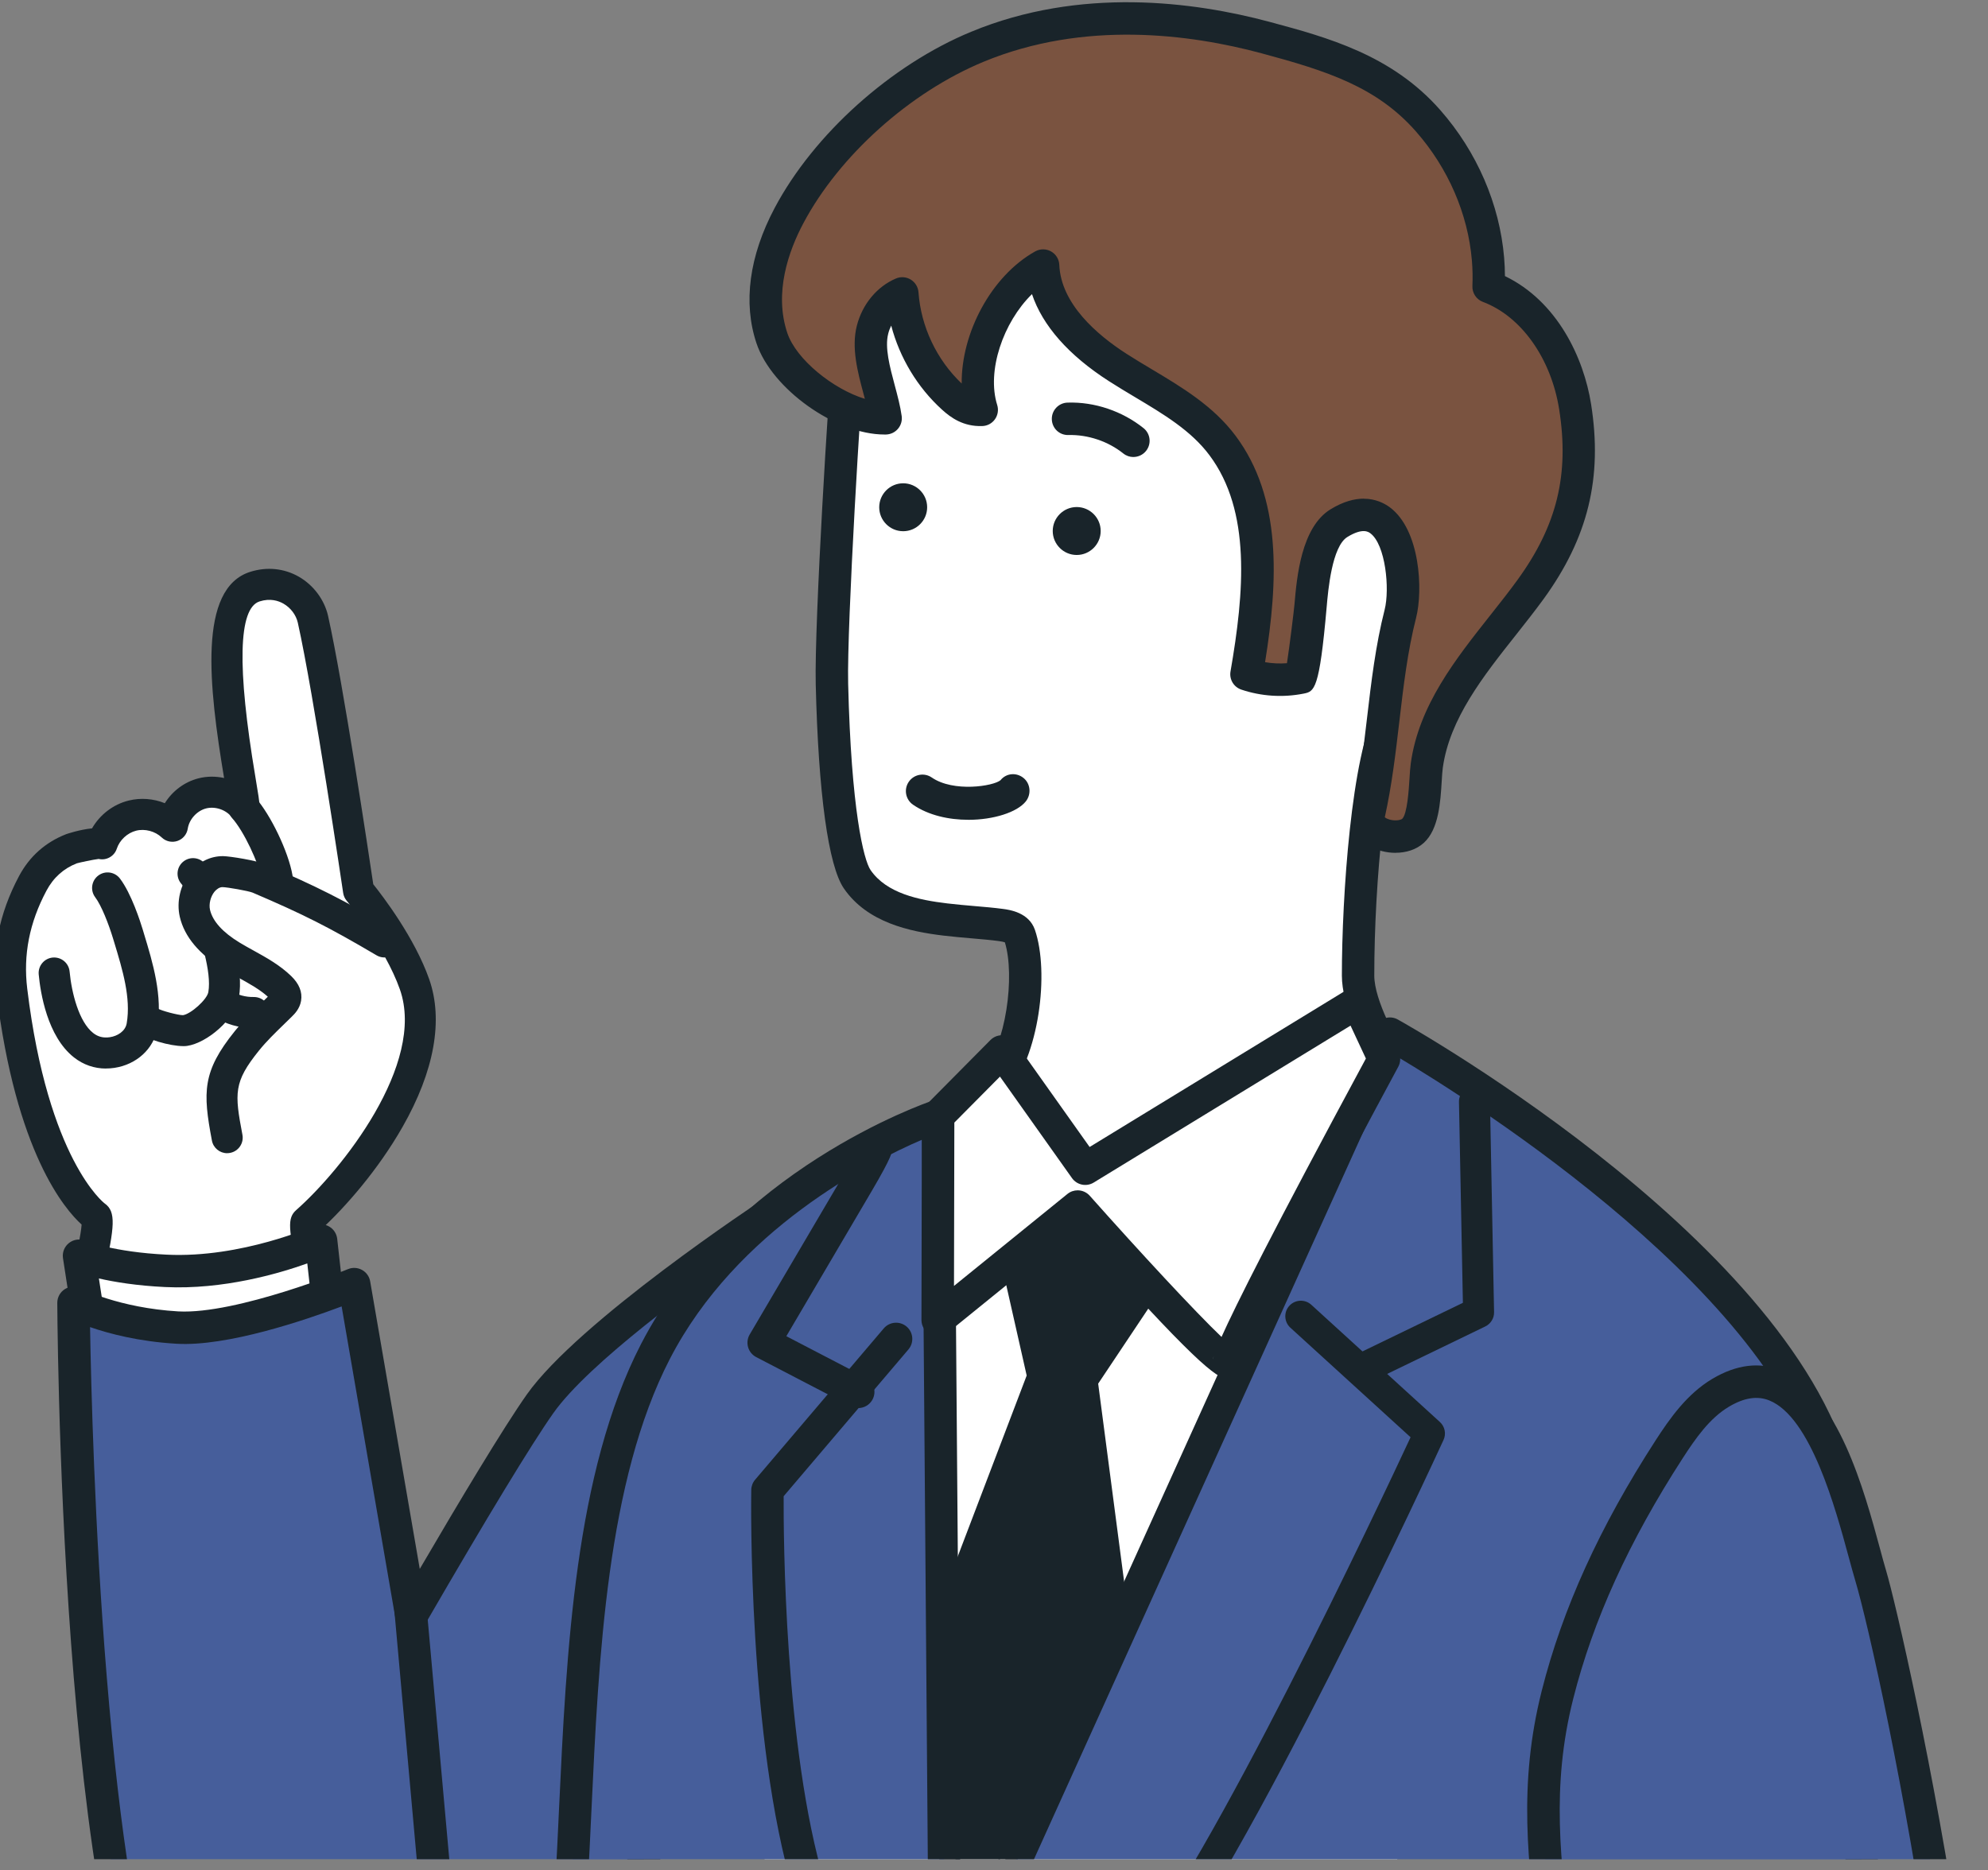
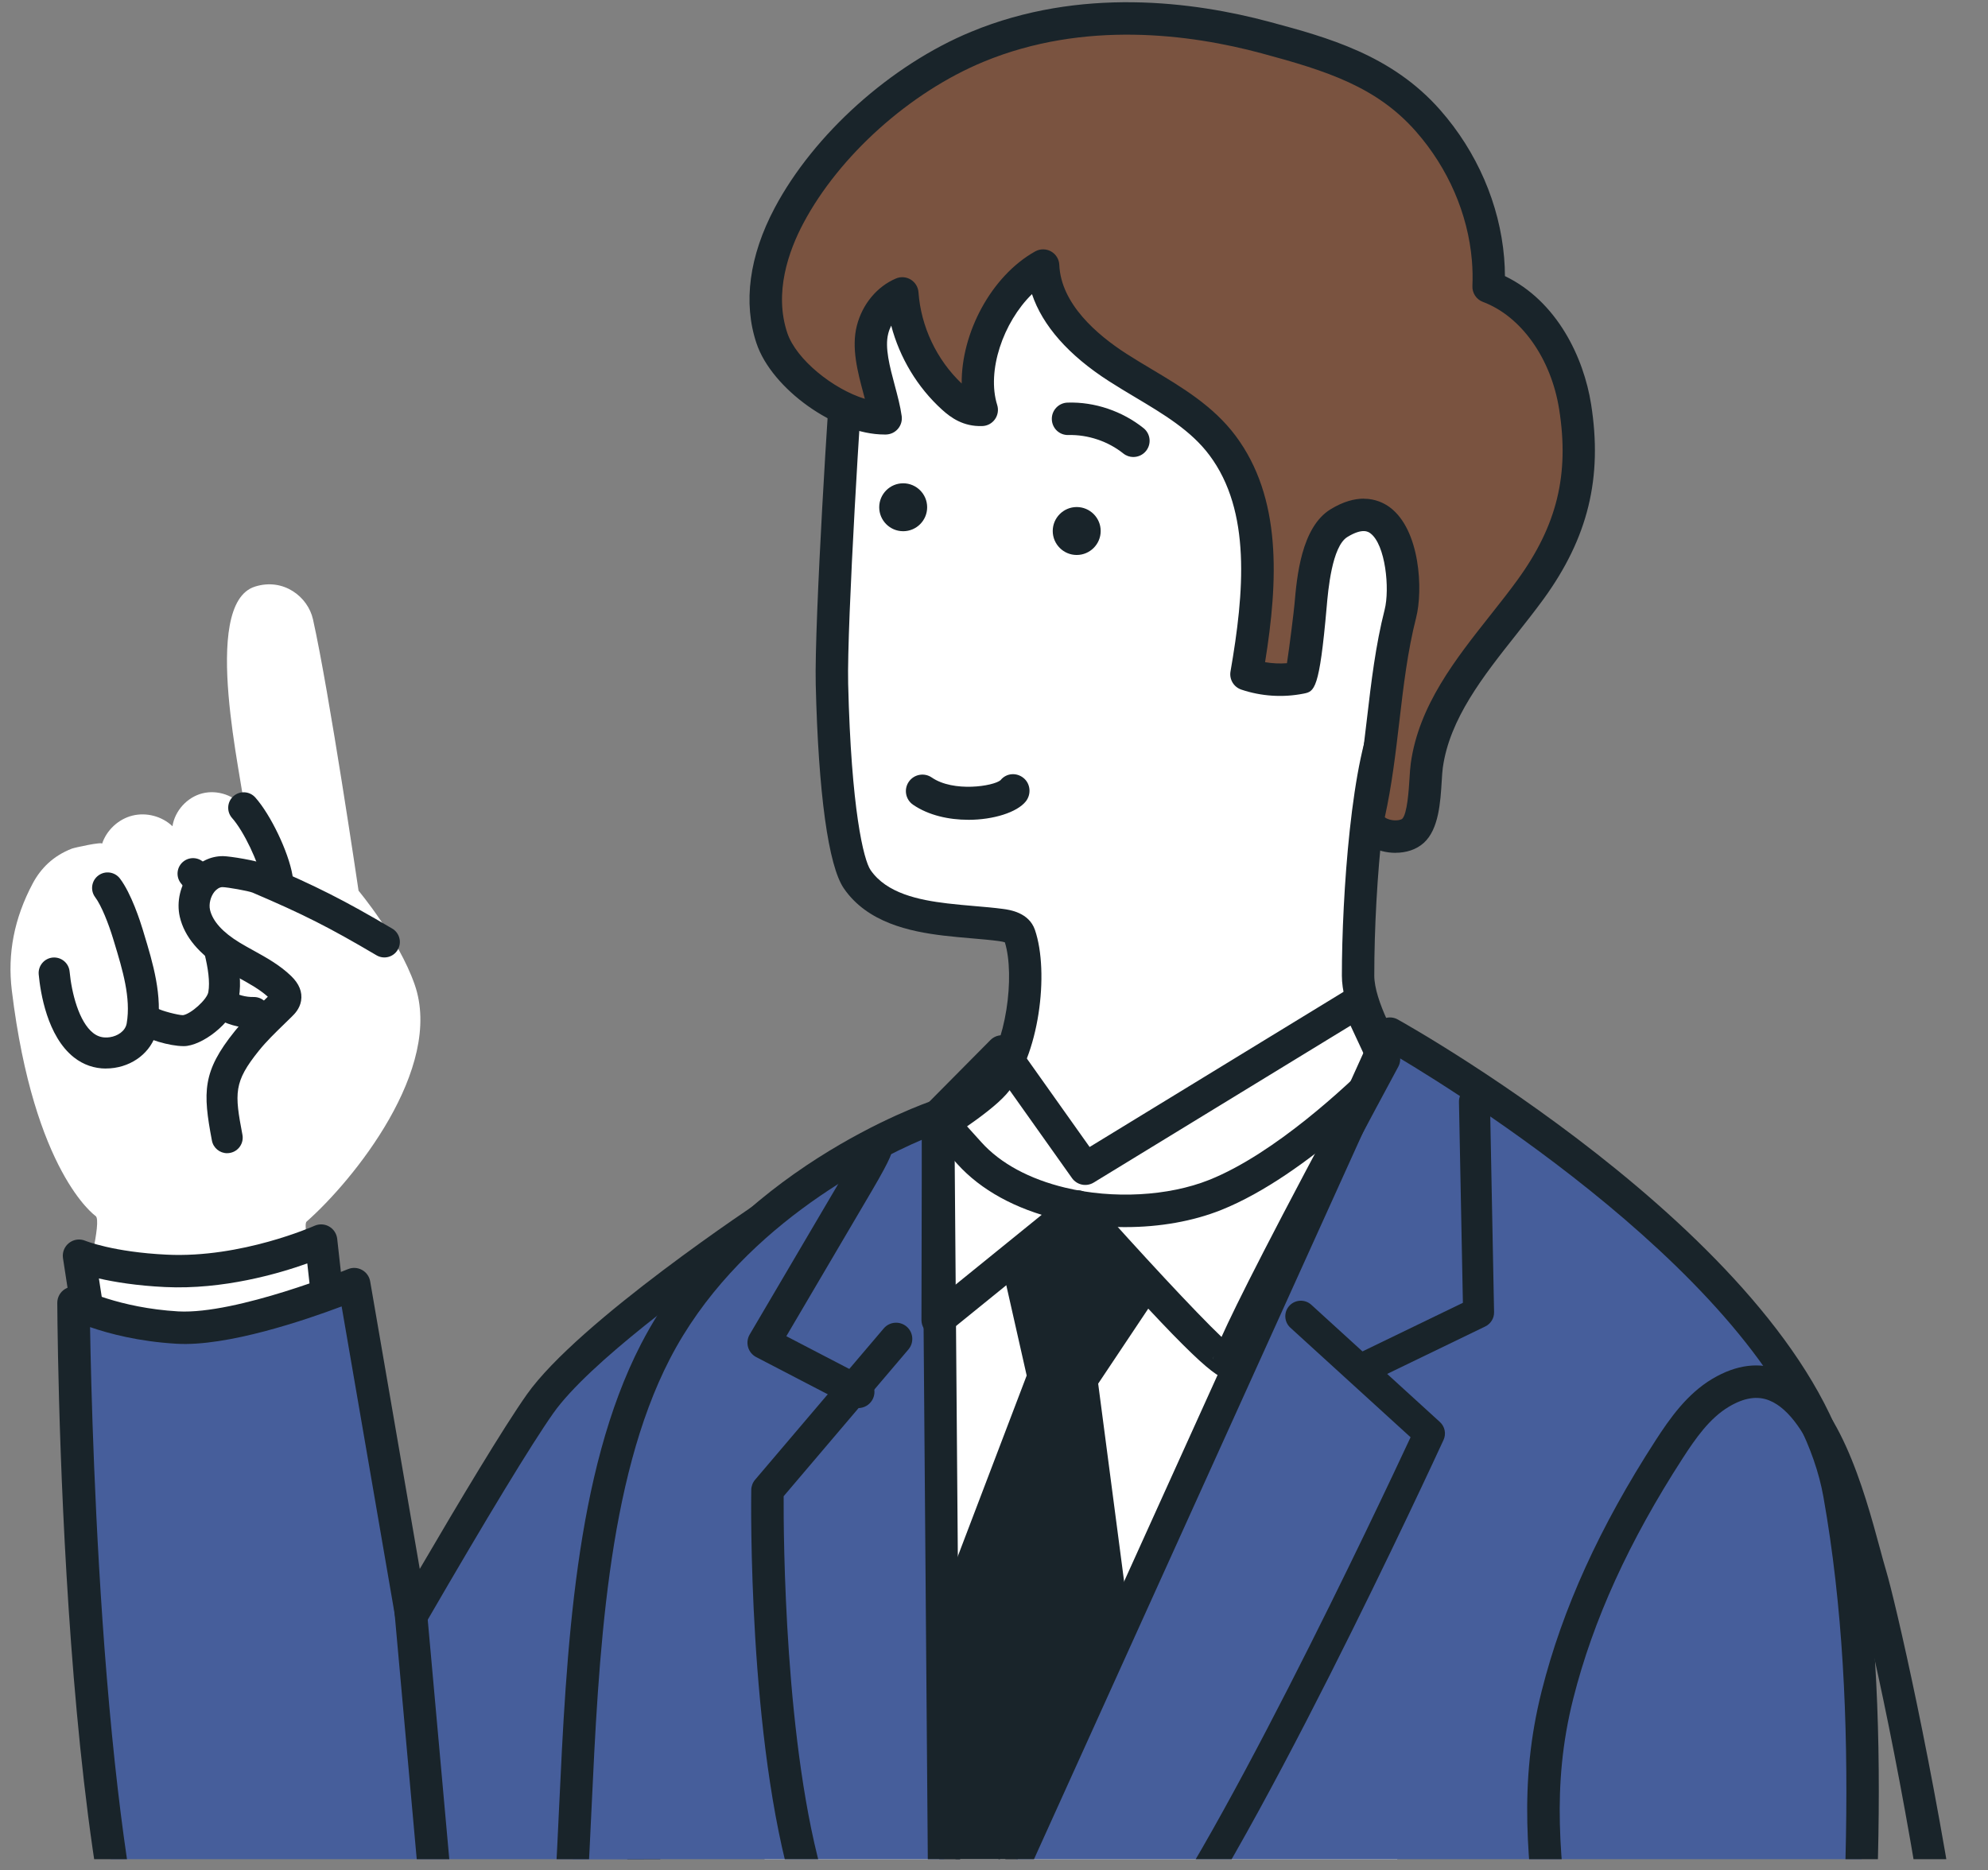
<svg xmlns="http://www.w3.org/2000/svg" width="152" height="143" viewBox="0 0 152 143" fill="none">
  <rect x="0" y="0" width="152" height="143" fill="#808080" stroke="none" />
  <g clip-path="url(#clip0_82_14142)">
    <path d="M66.715 204.917C70.585 205.811 75.371 206.659 81.266 207.338C83.144 207.555 85.266 207.675 87.553 207.702L104.584 207.578L108.9 82.067L74.53 84.988C74.53 84.988 61.169 111.517 59.25 117.274C57.33 123.03 59.489 203.022 59.489 203.022L66.715 207.435V204.917Z" fill="white" />
    <path d="M82.394 92.268L77.768 96.318L79.793 105.283L72.852 123.504L73.141 149.532L85 123.214L82.685 105.572L87.072 98.938C87.153 98.791 87.159 98.615 87.089 98.462L82.396 92.268H82.394Z" fill="#19242A" />
    <path d="M73.139 150.77C73.055 150.77 72.97 150.762 72.885 150.743C72.315 150.623 71.906 150.125 71.9 149.543L71.61 123.514C71.61 123.359 71.635 123.204 71.691 123.059L78.499 105.188L76.557 96.588C76.458 96.144 76.607 95.681 76.95 95.382L81.576 91.332C81.869 91.073 82.268 90.97 82.65 91.053C83.033 91.133 83.355 91.392 83.518 91.745L88.211 97.94C88.446 98.45 88.426 99.041 88.155 99.533L83.965 105.81L86.225 123.049C86.254 123.278 86.221 123.51 86.126 123.72L74.268 150.039C74.065 150.491 73.617 150.77 73.137 150.77H73.139ZM73.439 124.047L73.383 149.842L84.159 126.107L81.456 105.732C81.421 105.469 81.473 105.205 81.599 104.973L85.684 98.888C85.764 98.741 85.77 98.566 85.7 98.413L81.964 94.293L79.14 96.764L81.002 105.01C81.055 105.248 81.037 105.496 80.95 105.723L73.439 124.047Z" fill="#19242A" />
    <path d="M15.164 108.31C10.988 107.488 6.605 103.132 6.51 98.756C6.496 98.134 7.826 93.35 7.31 92.989C7.256 92.949 2.595 89.65 0.904 75.744C0.561 72.919 1.086 70.221 2.502 67.559C3.12 66.398 4.068 65.451 5.494 64.896C5.688 64.819 7.864 64.344 7.804 64.526C8.149 63.48 9.056 62.637 10.124 62.371C11.192 62.104 12.389 62.42 13.186 63.183C13.37 61.999 14.306 60.968 15.468 60.67C16.629 60.373 17.945 60.829 18.674 61.778C18.623 59.976 15.248 46.198 19.493 44.859C21.683 44.167 23.545 45.644 23.929 47.357C25.175 52.922 27.415 68.115 27.415 68.115C27.415 68.115 30.458 71.745 31.698 75.268C33.965 81.707 26.997 90.286 23.441 93.418C23.088 93.728 24.167 97.793 24.241 98.254C24.782 101.597 24.357 104.308 21.514 106.628C19.761 108.058 17.383 108.744 15.166 108.306L15.164 108.31Z" fill="white" />
-     <path d="M16.519 109.626C15.986 109.626 15.455 109.577 14.934 109.473C10.479 108.595 5.438 103.99 5.324 98.781C5.318 98.46 5.403 98.039 5.665 96.817C5.845 95.983 6.196 94.357 6.24 93.642C4.958 92.485 1.212 88.131 -0.275 75.886C-0.649 72.799 -0.085 69.892 1.452 67.001C2.256 65.491 3.469 64.412 5.06 63.79C5.076 63.784 6.07 63.439 7.037 63.346C7.636 62.3 8.651 61.515 9.835 61.22C10.761 60.99 11.734 61.071 12.602 61.422C13.176 60.499 14.095 59.796 15.17 59.521C15.819 59.356 16.492 59.354 17.133 59.495C15.966 52.482 15.116 44.995 19.133 43.729C20.41 43.326 21.732 43.46 22.857 44.107C23.976 44.752 24.807 45.87 25.084 47.099C26.239 52.261 28.2 65.334 28.539 67.619C29.28 68.547 31.7 71.71 32.814 74.876C33.913 78 33.211 81.905 30.781 86.172C28.911 89.455 26.41 92.305 24.567 94.001C24.65 94.793 25.072 96.588 25.224 97.233C25.322 97.646 25.392 97.956 25.41 98.068C25.871 100.913 25.927 104.56 22.264 107.552C20.617 108.897 18.555 109.628 16.521 109.628L16.519 109.626ZM15.393 107.147C17.218 107.504 19.224 106.969 20.761 105.713C22.974 103.907 23.621 101.87 23.067 98.446C23.051 98.349 22.991 98.103 22.914 97.776C22.005 93.921 21.966 93.138 22.654 92.53C26.105 89.489 32.582 81.364 30.576 75.663C29.421 72.382 26.532 68.912 26.503 68.877C26.363 68.71 26.272 68.505 26.239 68.288C26.216 68.136 23.991 53.075 22.77 47.617C22.637 47.025 22.226 46.481 21.675 46.163C21.292 45.942 20.662 45.733 19.848 45.991C18.224 46.504 18.114 51.014 19.524 59.397C19.736 60.66 19.846 61.338 19.858 61.747C19.873 62.261 19.555 62.726 19.071 62.898C18.585 63.069 18.046 62.91 17.732 62.503C17.292 61.928 16.463 61.643 15.759 61.821C15.058 62.001 14.467 62.652 14.356 63.367C14.288 63.803 13.984 64.166 13.565 64.309C13.147 64.451 12.682 64.348 12.364 64.042C11.864 63.565 11.079 63.354 10.409 63.524C9.74 63.691 9.145 64.243 8.93 64.9C8.738 65.485 8.13 65.821 7.543 65.685C7.109 65.739 6.105 65.952 5.874 66.02C4.863 66.416 4.086 67.107 3.549 68.117C2.248 70.564 1.768 73.012 2.082 75.603C3.673 88.699 7.957 91.995 8 92.026C8.903 92.658 8.738 93.838 7.986 97.322C7.864 97.89 7.711 98.599 7.696 98.778C7.783 102.634 11.905 106.461 15.395 107.149L15.393 107.147ZM6.614 93.948C6.614 93.948 6.624 93.956 6.63 93.96C6.626 93.956 6.62 93.952 6.614 93.948Z" fill="#19242A" />
    <path d="M21.193 68.32C20.627 68.32 20.127 67.912 20.026 67.336C19.788 65.972 18.639 63.563 17.749 62.561C17.313 62.073 17.356 61.323 17.846 60.887C18.336 60.453 19.084 60.495 19.52 60.984C20.697 62.307 22.053 65.139 22.363 66.931C22.474 67.576 22.043 68.189 21.398 68.303C21.33 68.315 21.262 68.322 21.193 68.322V68.32Z" fill="#19242A" />
    <path d="M8.105 81.713C7.209 81.713 6.374 81.426 5.659 80.864C3.607 79.254 3.088 75.888 2.96 74.516C2.9 73.863 3.38 73.287 4.031 73.225C4.686 73.169 5.26 73.644 5.322 74.295C5.475 75.932 6.037 78.145 7.124 78.996C7.496 79.289 7.903 79.389 8.401 79.316C8.965 79.234 9.583 78.872 9.688 78.254C10.021 76.312 9.37 74.163 8.74 72.084L8.645 71.772C8.306 70.652 7.754 69.243 7.281 68.617C6.886 68.094 6.99 67.35 7.512 66.956C8.035 66.559 8.779 66.665 9.174 67.187C10.046 68.34 10.725 70.464 10.914 71.086L11.006 71.394C11.684 73.626 12.451 76.157 12.023 78.653C11.759 80.201 10.44 81.409 8.744 81.662C8.527 81.695 8.314 81.709 8.101 81.709L8.105 81.713Z" fill="#19242A" />
    <path d="M14.013 79.998C13.009 79.998 11.149 79.484 10.479 78.891C9.99 78.457 9.944 77.707 10.378 77.217C10.812 76.725 11.562 76.682 12.052 77.116C12.323 77.293 13.631 77.636 13.99 77.632C14.6 77.541 15.833 76.432 15.93 75.864C16.197 74.305 15.308 71.661 14.66 69.731C14.47 69.167 14.294 68.64 14.151 68.171C14.11 68.034 14.079 67.923 14.056 67.83C13.988 67.749 13.907 67.65 13.814 67.524C13.42 67.001 13.523 66.257 14.046 65.863C14.569 65.468 15.312 65.571 15.707 66.094C15.815 66.235 15.874 66.309 15.912 66.346C16.154 66.54 16.298 66.838 16.333 67.146C16.341 67.193 16.364 67.288 16.424 67.483C16.558 67.931 16.73 68.435 16.91 68.975C17.68 71.266 18.637 74.115 18.269 76.264C17.978 77.965 15.812 79.758 14.31 79.981C14.224 79.994 14.124 80 14.015 80L14.013 79.998Z" fill="#19242A" />
    <path d="M29.386 72.03C25.712 69.863 23.695 68.842 19.774 67.166C19.329 66.976 17.519 66.66 17.038 66.654C15.563 66.629 14.569 68.41 14.903 69.846C15.238 71.282 16.459 72.338 17.72 73.105C18.98 73.869 20.371 74.467 21.433 75.489C21.668 75.717 21.902 76.014 21.848 76.337C21.811 76.562 21.642 76.74 21.478 76.899C20.586 77.779 19.654 78.626 18.869 79.603C16.676 82.329 16.718 83.564 17.369 86.999L29.386 72.028V72.03Z" fill="white" />
    <path d="M17.366 88.187C16.808 88.187 16.31 87.79 16.203 87.222C15.498 83.509 15.472 81.934 17.945 78.862C18.616 78.027 19.373 77.293 20.104 76.585L20.478 76.221C19.85 75.657 19.065 75.223 18.238 74.766C17.858 74.556 17.476 74.345 17.106 74.12C15.232 72.983 14.104 71.636 13.748 70.117C13.48 68.958 13.787 67.65 14.554 66.702C15.207 65.892 16.108 65.464 17.056 65.47C17.602 65.478 19.594 65.803 20.238 66.078C24.195 67.77 26.293 68.83 29.989 71.01C30.553 71.343 30.741 72.07 30.409 72.634C30.076 73.198 29.349 73.386 28.785 73.051C25.15 70.906 23.201 69.921 19.309 68.258C18.972 68.125 17.377 67.844 17.019 67.84C16.771 67.83 16.532 68.028 16.399 68.189C16.096 68.565 15.957 69.136 16.058 69.578C16.263 70.452 17.027 71.297 18.335 72.091C18.678 72.299 19.032 72.493 19.385 72.688C20.366 73.231 21.383 73.793 22.257 74.634C22.875 75.229 23.131 75.868 23.02 76.533C22.916 77.147 22.524 77.535 22.313 77.742C22.127 77.924 21.943 78.103 21.757 78.285C21.046 78.975 20.375 79.626 19.794 80.347C17.862 82.748 17.93 83.593 18.536 86.778C18.658 87.42 18.236 88.042 17.591 88.164C17.517 88.178 17.443 88.185 17.368 88.185L17.366 88.187Z" fill="#19242A" />
    <path d="M19.307 78.614C18.288 78.614 17.261 78.318 16.399 77.773C15.846 77.424 15.68 76.69 16.032 76.136C16.383 75.582 17.114 75.419 17.668 75.769C18.177 76.091 18.788 76.254 19.392 76.242C20.049 76.233 20.592 76.738 20.611 77.393C20.629 78.048 20.115 78.593 19.46 78.612C19.41 78.612 19.358 78.614 19.309 78.614H19.307Z" fill="#19242A" />
-     <path d="M25.13 100.076L24.551 94.871C24.551 94.871 18.767 97.475 12.693 97.185C8.273 96.975 6.041 96.028 6.041 96.028L6.62 99.789L25.13 100.078V100.076Z" fill="white" />
    <path d="M25.127 101.316C24.503 101.316 23.968 100.847 23.896 100.212L23.495 96.615C21.297 97.4 17.067 98.632 12.633 98.423C10.434 98.318 8.74 98.035 7.562 97.766L7.845 99.601C7.948 100.279 7.486 100.911 6.808 101.014C6.128 101.113 5.498 100.655 5.394 99.977L4.816 96.216C4.748 95.772 4.925 95.326 5.281 95.049C5.636 94.772 6.111 94.71 6.527 94.886C6.543 94.892 8.659 95.751 12.752 95.946C18.451 96.225 23.989 93.764 24.043 93.739C24.404 93.578 24.822 93.596 25.165 93.793C25.508 93.989 25.737 94.338 25.782 94.733L26.361 99.94C26.437 100.62 25.946 101.233 25.266 101.308C25.22 101.314 25.173 101.316 25.127 101.316Z" fill="#19242A" />
    <path d="M41.294 107.351C39.199 110.319 34.919 117.559 31.454 123.547L27.084 98.198C27.084 98.198 18.379 101.806 13.562 101.52C8.647 101.231 5.622 99.628 5.622 99.628C5.622 99.628 5.996 155.533 14.928 161.258C23.861 166.982 45.288 161.599 45.288 161.599L59.266 92.59C59.266 92.59 45.148 101.897 41.296 107.351H41.294Z" fill="#465E9B" />
    <path d="M27.396 165.137C22.476 165.137 17.598 164.445 14.257 162.304C5.025 156.388 4.419 105.43 4.38 99.638C4.378 99.202 4.603 98.795 4.977 98.57C5.351 98.342 5.816 98.33 6.2 98.535C6.225 98.547 9.081 100.016 13.633 100.285C18.094 100.524 26.522 97.088 26.607 97.053C26.954 96.908 27.349 96.931 27.679 97.113C28.01 97.295 28.239 97.617 28.303 97.989L32.095 119.978C35.101 114.835 38.484 109.184 40.279 106.639C44.22 101.055 57.995 91.941 58.58 91.557C58.998 91.282 59.541 91.284 59.956 91.565C60.372 91.846 60.576 92.348 60.477 92.838L46.501 161.847C46.406 162.314 46.05 162.686 45.588 162.804C45.013 162.949 36.141 165.139 27.396 165.139V165.137ZM6.886 101.487C6.959 105.775 7.225 116.836 8.161 128.208C10.223 153.233 13.705 159.004 15.596 160.215C23.063 165 40.401 161.44 44.23 160.572L57.444 95.33C53.255 98.241 45.015 104.227 42.306 108.066C40.647 110.418 37.265 115.986 32.527 124.167C32.264 124.619 31.752 124.861 31.235 124.766C30.723 124.673 30.32 124.27 30.233 123.756L26.121 99.904C23.379 100.936 17.362 102.992 13.49 102.758C10.614 102.589 8.345 101.991 6.886 101.485V101.487Z" fill="#19242A" />
    <path d="M72.29 70.318C73.78 70.495 75.267 70.568 76.534 70.737C77.1 70.814 77.772 70.971 77.958 71.512C78.983 74.5 78.175 80.382 76.028 82.839C74.951 84.073 72.054 85.895 72.054 85.895L74.125 88.191C75.84 90.092 78.371 91.358 81.154 92.028C85.093 92.974 89.541 92.724 92.907 91.381C99.375 88.798 106.433 81.312 106.433 81.312C106.433 81.312 103.834 77.271 103.834 74.609C103.834 68.396 104.604 57.918 106.363 54.725C109.222 49.533 109.258 35.974 108.03 29.914C106.195 20.866 102.176 16.836 93.796 15.008C89.543 14.08 85.132 13.435 80.795 13.396C79.485 13.383 78.171 13.373 76.873 13.543C74.519 13.851 72.249 14.764 70.335 16.171C66.407 19.062 65.345 22.591 64.878 27.046C64.608 29.62 63.498 47.768 63.607 52.31C63.835 61.803 64.758 66.102 65.539 67.239C66.996 69.355 69.645 70.001 72.286 70.318H72.29Z" fill="white" />
    <path d="M86.066 93.84C84.322 93.84 82.555 93.64 80.865 93.233C77.642 92.458 74.993 91.001 73.205 89.022L71.135 86.726C70.889 86.453 70.778 86.087 70.827 85.726C70.877 85.364 71.085 85.042 71.395 84.846C72.158 84.364 74.311 82.92 75.094 82.023C76.931 79.92 77.619 74.63 76.832 72.062C76.755 72.035 76.617 72 76.369 71.965C75.734 71.88 75.032 71.82 74.286 71.756C73.588 71.696 72.867 71.634 72.141 71.547C69.534 71.235 66.312 70.545 64.521 67.939C63.335 66.214 62.57 60.674 62.37 52.337C62.256 47.626 63.382 29.441 63.647 26.913C64.149 22.126 65.353 18.295 69.602 15.171C71.689 13.636 74.148 12.648 76.714 12.311C78.102 12.129 79.477 12.142 80.807 12.154C84.834 12.191 89.169 12.729 94.06 13.795C103.071 15.76 107.328 20.21 109.245 29.664C110.415 35.435 110.621 49.558 107.45 55.321C105.983 57.984 105.076 67.406 105.076 74.607C105.076 76.486 106.809 79.599 107.477 80.639C107.784 81.118 107.727 81.746 107.336 82.159C107.041 82.474 100.011 89.877 93.368 92.53C91.198 93.396 88.657 93.838 86.068 93.838L86.066 93.84ZM73.941 86.135L75.046 87.36C76.497 88.968 78.71 90.166 81.446 90.823C85.109 91.704 89.324 91.476 92.449 90.23C97.482 88.22 103.009 82.99 104.877 81.13C104.057 79.707 102.598 76.853 102.598 74.609C102.598 68.574 103.325 57.676 105.28 54.126C107.861 49.44 108.057 36.272 106.817 30.16C105.111 21.738 101.511 17.958 93.533 16.221C88.812 15.19 84.642 14.673 80.787 14.638C79.543 14.625 78.255 14.615 77.036 14.774C74.885 15.055 72.823 15.884 71.073 17.171C67.546 19.766 66.56 22.924 66.114 27.176C65.856 29.629 64.742 47.789 64.849 52.281C65.081 61.904 66.035 65.77 66.564 66.536C67.785 68.311 70.22 68.822 72.437 69.086C73.131 69.169 73.827 69.229 74.499 69.287C75.274 69.353 76.005 69.415 76.697 69.508C77.185 69.574 78.669 69.772 79.129 71.107C80.245 74.361 79.464 80.79 76.962 83.653C76.247 84.472 74.924 85.451 73.941 86.133V86.135Z" fill="#19242A" />
    <path d="M113.772 19.814C113.446 15.919 111.764 12.16 109.185 9.23C105.846 5.435 101.497 4.149 96.771 2.879C89.607 0.951 81.679 0.701 74.728 3.577C68.978 5.957 63.285 10.918 60.328 16.483C58.808 19.345 57.956 22.694 59.018 25.862C60.025 28.862 64.537 32.059 67.715 31.99C67.441 29.949 66.18 27.279 66.713 25.211C67.021 24.012 67.847 22.925 68.986 22.442C69.203 25.463 70.625 28.378 72.868 30.414C73.524 31.007 74.179 31.375 75.069 31.343C73.891 27.587 76.29 22.246 79.751 20.312C79.892 23.659 82.642 26.294 85.463 28.106C88.283 29.916 91.467 31.387 93.473 34.073C97.116 38.95 96.279 45.977 95.308 51.562C96.624 52.006 98.058 52.101 99.422 51.831C99.565 51.802 100.162 46.791 100.201 46.328C100.358 44.524 100.65 41.065 102.375 40.007C106.917 37.226 107.731 44.342 107.069 46.936C105.809 51.878 105.782 57.182 104.666 62.226C104.299 63.889 107.038 64.451 108.034 63.54C109.045 62.614 108.921 59.755 109.09 58.538C109.82 53.312 114.037 49.188 117.017 45.086C120.141 40.784 121.302 36.612 120.43 31.106C119.812 27.201 117.514 23.316 113.812 21.927C113.843 21.221 113.828 20.516 113.768 19.816L113.772 19.814Z" fill="#7A5340" />
    <path d="M106.708 65.218C105.995 65.218 105.284 65.03 104.733 64.712C103.701 64.117 103.212 63.061 103.456 61.957C103.964 59.662 104.247 57.242 104.522 54.903C104.842 52.167 105.175 49.341 105.867 46.628C106.274 45.029 105.933 41.636 104.774 40.78C104.629 40.673 104.187 40.348 103.02 41.063C101.838 41.786 101.546 45.14 101.437 46.403C100.877 52.802 100.497 52.878 99.662 53.044C98.077 53.356 96.434 53.248 94.907 52.734C94.327 52.537 93.978 51.948 94.083 51.347C95.135 45.287 95.67 39.088 92.475 34.813C91.068 32.928 88.979 31.68 86.766 30.36C86.099 29.961 85.433 29.564 84.787 29.147C81.706 27.17 79.71 24.899 78.904 22.492C76.697 24.651 75.429 28.37 76.245 30.972C76.361 31.341 76.296 31.742 76.075 32.059C75.852 32.375 75.495 32.569 75.108 32.581C73.656 32.633 72.703 31.941 72.03 31.331C70.143 29.62 68.788 27.356 68.141 24.899C68.044 25.095 67.965 25.302 67.912 25.519C67.639 26.581 68.031 28.044 68.409 29.457C68.62 30.246 68.839 31.062 68.943 31.823C68.99 32.172 68.885 32.526 68.655 32.794C68.426 33.063 68.093 33.22 67.74 33.228C67.699 33.228 67.657 33.228 67.614 33.228C63.909 33.228 59.012 29.748 57.841 26.254C56.801 23.153 57.283 19.572 59.231 15.9C62.231 10.251 68.126 4.963 74.251 2.43C82.594 -1.023 91.277 0.116 97.091 1.678C101.451 2.852 106.394 4.18 110.113 8.408C112.923 11.6 114.661 15.615 115.004 19.706C115.043 20.173 115.064 20.644 115.066 21.113C119.068 23.043 121.091 27.356 121.653 30.908C122.542 36.53 121.422 41.125 118.017 45.812C117.349 46.729 116.614 47.659 115.903 48.558C113.413 51.703 110.838 54.957 110.316 58.705C110.28 58.951 110.258 59.325 110.233 59.722C110.132 61.364 110.006 63.41 108.867 64.451C108.282 64.984 107.491 65.214 106.702 65.214L106.708 65.218ZM104.268 38.138C105.177 38.138 105.844 38.487 106.251 38.784C108.594 40.512 108.811 45.136 108.274 47.239C107.623 49.793 107.315 52.415 106.989 55.193C106.708 57.593 106.417 60.075 105.881 62.493C105.896 62.524 106.096 62.668 106.466 62.718C106.879 62.776 107.15 62.668 107.202 62.625C107.601 62.261 107.716 60.377 107.766 59.573C107.795 59.108 107.82 58.705 107.867 58.366C108.483 53.951 111.27 50.43 113.967 47.022C114.694 46.103 115.382 45.233 116.018 44.357C119.046 40.191 120 36.286 119.211 31.298C118.595 27.407 116.308 24.184 113.382 23.087C112.88 22.899 112.555 22.407 112.578 21.87C112.607 21.225 112.593 20.568 112.539 19.917C112.239 16.351 110.719 12.846 108.258 10.049C105.264 6.647 101.476 5.426 96.453 4.075C91.01 2.61 82.906 1.536 75.206 4.722C69.581 7.048 64.174 11.894 61.428 17.064C60.295 19.196 59.163 22.382 60.198 25.467C60.874 27.484 63.696 29.759 66.126 30.5C66.091 30.368 66.056 30.234 66.019 30.098C65.579 28.455 65.079 26.591 65.515 24.899C65.936 23.26 67.054 21.913 68.502 21.297C68.87 21.14 69.292 21.171 69.635 21.38C69.976 21.589 70.197 21.95 70.226 22.349C70.416 24.982 71.616 27.513 73.53 29.329C73.49 25.473 75.784 21.105 79.15 19.225C79.526 19.016 79.983 19.016 80.359 19.225C80.735 19.436 80.975 19.824 80.993 20.256C81.119 23.227 83.859 25.595 86.136 27.058C86.76 27.459 87.403 27.843 88.047 28.228C90.37 29.614 92.769 31.048 94.471 33.325C98.013 38.067 97.73 44.392 96.726 50.638C97.277 50.733 97.841 50.76 98.399 50.717C98.604 49.382 98.935 46.673 98.974 46.215C99.154 44.136 99.486 40.324 101.734 38.945C102.718 38.344 103.567 38.133 104.272 38.133L104.268 38.138Z" fill="#19242A" />
    <path d="M74.032 62.691C72.554 62.691 70.998 62.354 69.81 61.538C69.236 61.143 69.089 60.356 69.486 59.782C69.881 59.207 70.668 59.063 71.242 59.457C72.901 60.6 75.949 60.123 76.497 59.664C76.933 59.118 77.71 59.052 78.253 59.49C78.799 59.928 78.865 60.745 78.429 61.288C77.763 62.117 75.966 62.693 74.034 62.693L74.032 62.691Z" fill="#19242A" />
    <path d="M106.268 79.048C106.268 79.048 137.477 96.504 140.632 114.251C144.229 134.488 141.463 156.946 140.084 177.282C139.578 184.737 141.215 201.691 135.371 207.148C127.245 214.736 104.563 212.157 94.502 211.799C79.421 211.264 64.372 209.756 49.485 207.289C41.994 206.047 40.095 205.218 39.732 198.234C39.471 193.215 40.393 187.841 40.734 182.824C41.502 171.569 42.342 160.316 43.342 149.078C44.559 135.403 43.633 115.912 50.113 103.355C56.818 90.365 71.726 85.335 71.726 85.335L72.271 154.159L106.268 79.05V79.048Z" fill="#465E9B" />
    <path d="M112.231 213.752C107.654 213.752 103.15 213.498 99.288 213.279C97.517 213.18 95.843 213.085 94.459 213.035C79.375 212.5 64.176 210.977 49.282 208.508C41.463 207.212 38.903 206.134 38.494 198.294C38.312 194.792 38.688 191.143 39.052 187.616C39.225 185.923 39.391 184.326 39.498 182.735C40.389 169.701 41.217 158.971 42.108 148.964C42.395 145.732 42.563 142.183 42.738 138.426C43.306 126.316 43.951 112.589 49.011 102.783C55.867 89.499 70.703 84.368 71.331 84.156C71.707 84.029 72.123 84.089 72.447 84.321C72.771 84.552 72.964 84.922 72.968 85.321L73.468 148.507L105.142 78.533C105.284 78.217 105.555 77.975 105.883 77.868C106.212 77.758 106.574 77.793 106.875 77.963C108.171 78.686 138.634 95.913 141.855 114.03C144.886 131.087 143.461 149.425 142.082 167.162C141.82 170.532 141.549 174.016 141.322 177.363C141.213 178.991 141.206 181.074 141.2 183.483C141.177 191.909 141.146 203.45 136.218 208.049C131.257 212.682 121.602 213.748 112.231 213.748V213.752ZM70.501 87.154C66.537 88.854 56.322 94.028 51.214 103.923C46.402 113.249 45.772 126.688 45.216 138.546C45.038 142.329 44.871 145.904 44.577 149.187C43.687 159.176 42.86 169.891 41.972 182.907C41.86 184.539 41.687 186.233 41.517 187.872C41.164 191.306 40.798 194.858 40.969 198.168C41.288 204.272 42.36 204.848 49.687 206.063C64.477 208.514 79.57 210.024 94.548 210.558C95.959 210.607 97.645 210.702 99.428 210.803C110.084 211.403 127.918 212.411 134.526 206.239C138.669 202.371 138.698 191.453 138.721 183.479C138.727 181.026 138.733 178.906 138.849 177.196C139.076 173.836 139.349 170.346 139.611 166.97C140.977 149.39 142.39 131.211 139.415 114.464C136.739 99.413 112.479 84.17 106.834 80.808L73.404 154.667C73.164 155.198 72.585 155.489 72.017 155.37C71.447 155.25 71.038 154.748 71.034 154.167L70.503 87.152L70.501 87.154Z" fill="#19242A" />
    <path d="M69.056 40.623C68.046 40.623 67.224 39.801 67.224 38.791C67.224 37.78 68.046 36.958 69.056 36.958C70.067 36.958 70.889 37.78 70.889 38.791C70.889 39.801 70.067 40.623 69.056 40.623Z" fill="#19242A" />
    <path d="M82.324 42.44C81.314 42.44 80.491 41.617 80.491 40.607C80.491 39.596 81.314 38.774 82.324 38.774C83.334 38.774 84.157 39.596 84.157 40.607C84.157 41.617 83.334 42.44 82.324 42.44Z" fill="#19242A" />
    <path d="M86.659 34.949C86.386 34.949 86.113 34.86 85.884 34.676C84.716 33.742 83.181 33.23 81.694 33.267C80.991 33.288 80.439 32.745 80.421 32.061C80.402 31.377 80.943 30.806 81.627 30.788C83.7 30.72 85.816 31.445 87.434 32.74C87.969 33.168 88.053 33.949 87.626 34.482C87.38 34.788 87.02 34.947 86.657 34.947L86.659 34.949Z" fill="#19242A" />
    <path d="M104.086 105.888C103.646 105.888 103.222 105.641 103.018 105.219C102.732 104.63 102.978 103.921 103.569 103.636L111.851 99.628L111.551 84.259C111.539 83.604 112.06 83.062 112.713 83.05H112.735C113.38 83.05 113.909 83.567 113.921 84.213L114.235 100.343C114.244 100.805 113.983 101.231 113.566 101.434L104.6 105.773C104.433 105.853 104.257 105.893 104.084 105.893L104.086 105.888Z" fill="#19242A" />
    <path d="M65.618 107.678C65.426 107.678 65.229 107.632 65.048 107.537L57.818 103.779C57.516 103.622 57.293 103.349 57.198 103.023C57.105 102.696 57.148 102.345 57.32 102.051L64.502 89.84C65.488 88.162 65.734 87.602 65.783 87.48C65.915 86.939 66.405 86.538 66.988 86.538C67.672 86.538 68.228 87.094 68.228 87.778C68.228 88.069 68.228 88.397 66.641 91.096L60.122 102.182L66.192 105.339C66.8 105.655 67.035 106.403 66.719 107.011C66.498 107.434 66.066 107.678 65.618 107.678Z" fill="#19242A" />
    <path d="M33.279 145.329C32.645 145.329 32.103 144.846 32.045 144.201L29.967 121.113C29.905 120.431 30.409 119.827 31.091 119.765C31.773 119.71 32.376 120.208 32.436 120.89L34.514 143.978C34.576 144.66 34.072 145.263 33.39 145.325C33.353 145.327 33.316 145.329 33.279 145.329Z" fill="#19242A" />
-     <path d="M116.882 189.475C113.519 192.232 94.61 195.653 84.932 194.418C82.783 200.823 81.859 215.839 82.394 216.401C82.996 217.035 103.443 218.897 114.118 217.306C120.112 216.413 126.119 215.217 131.671 212.787C137.223 210.357 142.333 206.596 145.521 201.443C147.558 198.149 148.749 194.407 149.744 190.663C154.796 171.656 144.608 125.745 143.035 120.491C141.711 116.069 138.967 102.103 131.561 106.508C129.873 107.512 128.697 109.174 127.631 110.823C123.887 116.612 120.782 122.892 119.087 129.601C117.259 136.839 118.12 142.792 119.025 149.943C119.666 155.002 120.073 160.097 120.277 165.192C120.515 171.139 122.284 185.051 116.882 189.477V189.475Z" fill="#465E9B" />
    <path d="M103.284 219.174C99.877 219.174 96.674 219.046 94.411 218.926C88.967 218.637 82.307 218.114 81.493 217.254C81.179 216.924 80.596 216.308 81.421 207.485C81.675 204.774 82.41 198.032 83.756 194.023C83.944 193.461 84.504 193.112 85.088 193.186C94.717 194.418 113.161 190.922 116.095 188.515C120.275 185.089 119.599 174.435 119.196 168.071C119.128 167.009 119.068 166.048 119.035 165.238C118.829 160.085 118.411 154.989 117.791 150.096L117.69 149.301C116.818 142.426 116.064 136.49 117.88 129.295C119.467 123.016 122.314 116.753 126.585 110.149C127.668 108.475 128.984 106.595 130.922 105.442C132.772 104.343 134.551 104.126 136.21 104.797C140.522 106.543 142.539 113.988 143.744 118.437C143.921 119.09 144.076 119.666 144.217 120.135C145.535 124.537 156.181 171.259 150.936 190.984C149.955 194.676 148.746 198.577 146.57 202.098C143.506 207.051 138.524 211.142 132.162 213.926C126.224 216.525 119.798 217.715 114.295 218.535C111.028 219.023 107.03 219.176 103.28 219.176L103.284 219.174ZM83.491 215.432C86.985 216.064 104.284 217.519 113.934 216.081C119.275 215.285 125.501 214.136 131.172 211.653C135.286 209.853 140.931 206.506 144.465 200.792C146.471 197.546 147.612 193.854 148.544 190.345C153.35 172.259 143.822 127.452 141.845 120.846C141.7 120.361 141.537 119.761 141.353 119.086C140.338 115.344 138.452 108.38 135.282 107.095C134.367 106.725 133.357 106.88 132.193 107.572C130.716 108.451 129.643 109.992 128.67 111.494C124.548 117.869 121.806 123.89 120.287 129.903C118.585 136.643 119.31 142.364 120.153 148.989L120.254 149.786C120.882 154.75 121.306 159.915 121.515 165.141C121.546 165.936 121.606 166.877 121.672 167.918C122.133 175.199 122.829 186.204 117.667 190.436C114.107 193.354 95.978 196.678 85.814 195.763C84.119 201.726 83.384 212.669 83.489 215.434L83.491 215.432Z" fill="#19242A" />
    <path d="M79.617 160.008C79.507 160.008 79.412 159.992 79.317 159.973C78.894 159.893 78.514 159.568 78.377 159.161C78.171 158.539 78.505 157.868 79.127 157.661C79.191 157.638 79.257 157.624 79.324 157.613C79.753 157.303 81.344 155.94 86.111 150.218C92.539 142.503 105.509 114.935 107.851 109.909L98.66 101.531C98.176 101.088 98.141 100.338 98.583 99.855C99.025 99.371 99.775 99.338 100.259 99.776L110.092 108.742C110.475 109.089 110.586 109.645 110.371 110.114C109.756 111.455 95.184 143.038 87.936 151.735C81.741 159.169 80.365 160.008 79.619 160.008H79.617Z" fill="#19242A" />
    <path d="M65.62 157.713C65.165 157.713 64.727 157.461 64.51 157.027C64.296 156.599 62.897 152.099 60.673 144.681C57.188 133.062 57.427 114.714 57.44 113.939C57.444 113.652 57.549 113.375 57.735 113.156L67.569 101.587C68.013 101.064 68.794 101.002 69.317 101.444C69.837 101.886 69.901 102.669 69.459 103.192L59.917 114.418C59.903 117.307 59.967 133.69 63.05 143.97C66.174 154.382 66.699 155.824 66.761 155.983C67.019 156.582 66.767 157.287 66.176 157.583C65.998 157.671 65.808 157.713 65.622 157.713H65.62Z" fill="#19242A" />
-     <path d="M105.819 80.988L103.794 76.649L82.971 89.375L76.609 80.409L71.726 85.335L71.693 100.944L82.394 92.268C82.394 92.268 93.963 105.283 93.963 104.126C93.963 102.969 105.821 80.99 105.821 80.99L105.819 80.988Z" fill="white" />
    <path d="M93.918 105.459C93.023 105.459 91.207 104.012 82.256 93.974L72.474 101.905C72.102 102.206 71.59 102.266 71.158 102.06C70.726 101.853 70.451 101.417 70.453 100.938L70.486 85.329C70.486 85.003 70.616 84.691 70.846 84.459L75.728 79.533C75.987 79.273 76.346 79.139 76.71 79.172C77.076 79.201 77.408 79.391 77.619 79.69L83.311 87.712L103.148 75.589C103.449 75.405 103.815 75.359 104.152 75.461C104.491 75.562 104.768 75.804 104.919 76.124L106.943 80.463C107.109 80.818 107.096 81.232 106.91 81.575C102.611 89.546 95.676 102.667 95.193 104.277C95.139 104.764 94.827 105.176 94.366 105.351C94.222 105.405 94.085 105.459 93.916 105.459H93.918ZM92.8 103.717C92.761 103.82 92.736 103.928 92.728 104.039C92.734 103.973 92.75 103.878 92.8 103.717ZM82.394 91.026C82.737 91.026 83.076 91.166 83.322 91.441C87.136 95.733 91.426 100.361 93.397 102.237C94.467 99.851 97.242 94.29 104.435 80.947L103.261 78.43L83.621 90.433C83.066 90.772 82.34 90.623 81.964 90.092L76.456 82.329L72.968 85.846L72.941 98.336L81.615 91.303C81.844 91.117 82.121 91.026 82.396 91.026H82.394Z" fill="#19242A" />
  </g>
  <defs>
    <clipPath id="clip0_82_14142">
      <rect width="152" height="142" fill="white" transform="translate(0 0.174)" />
    </clipPath>
  </defs>
</svg>